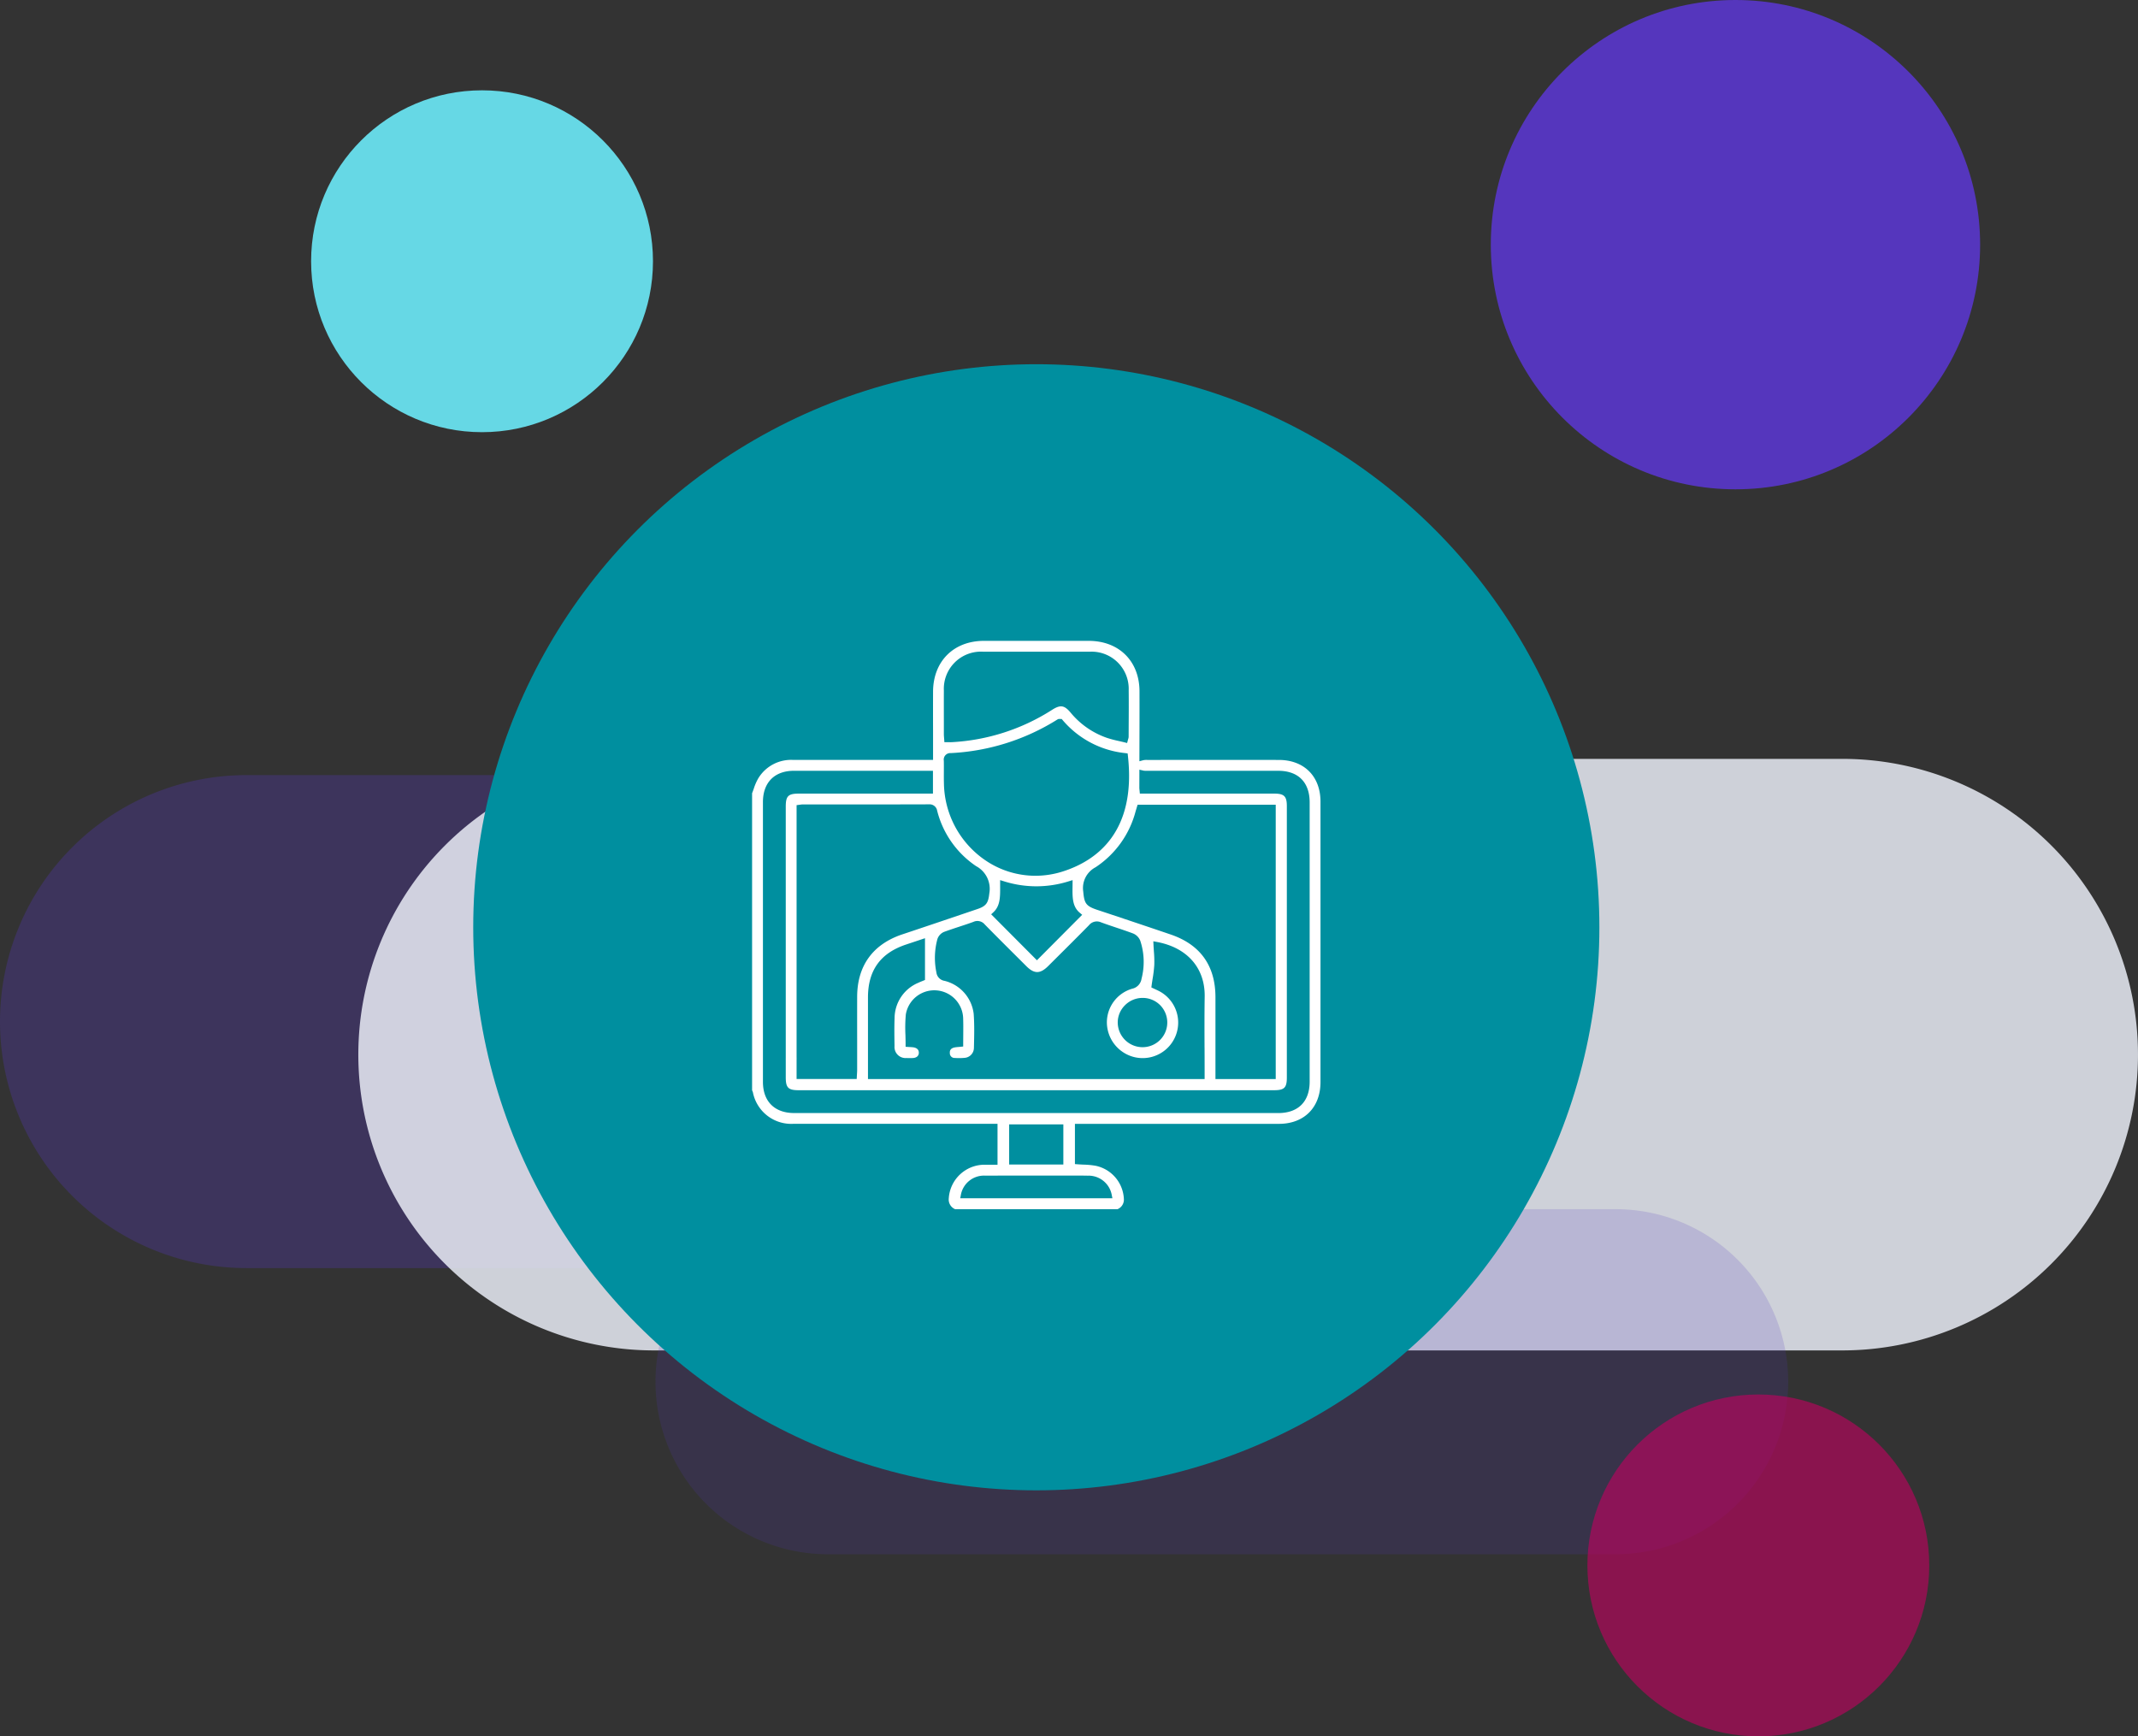
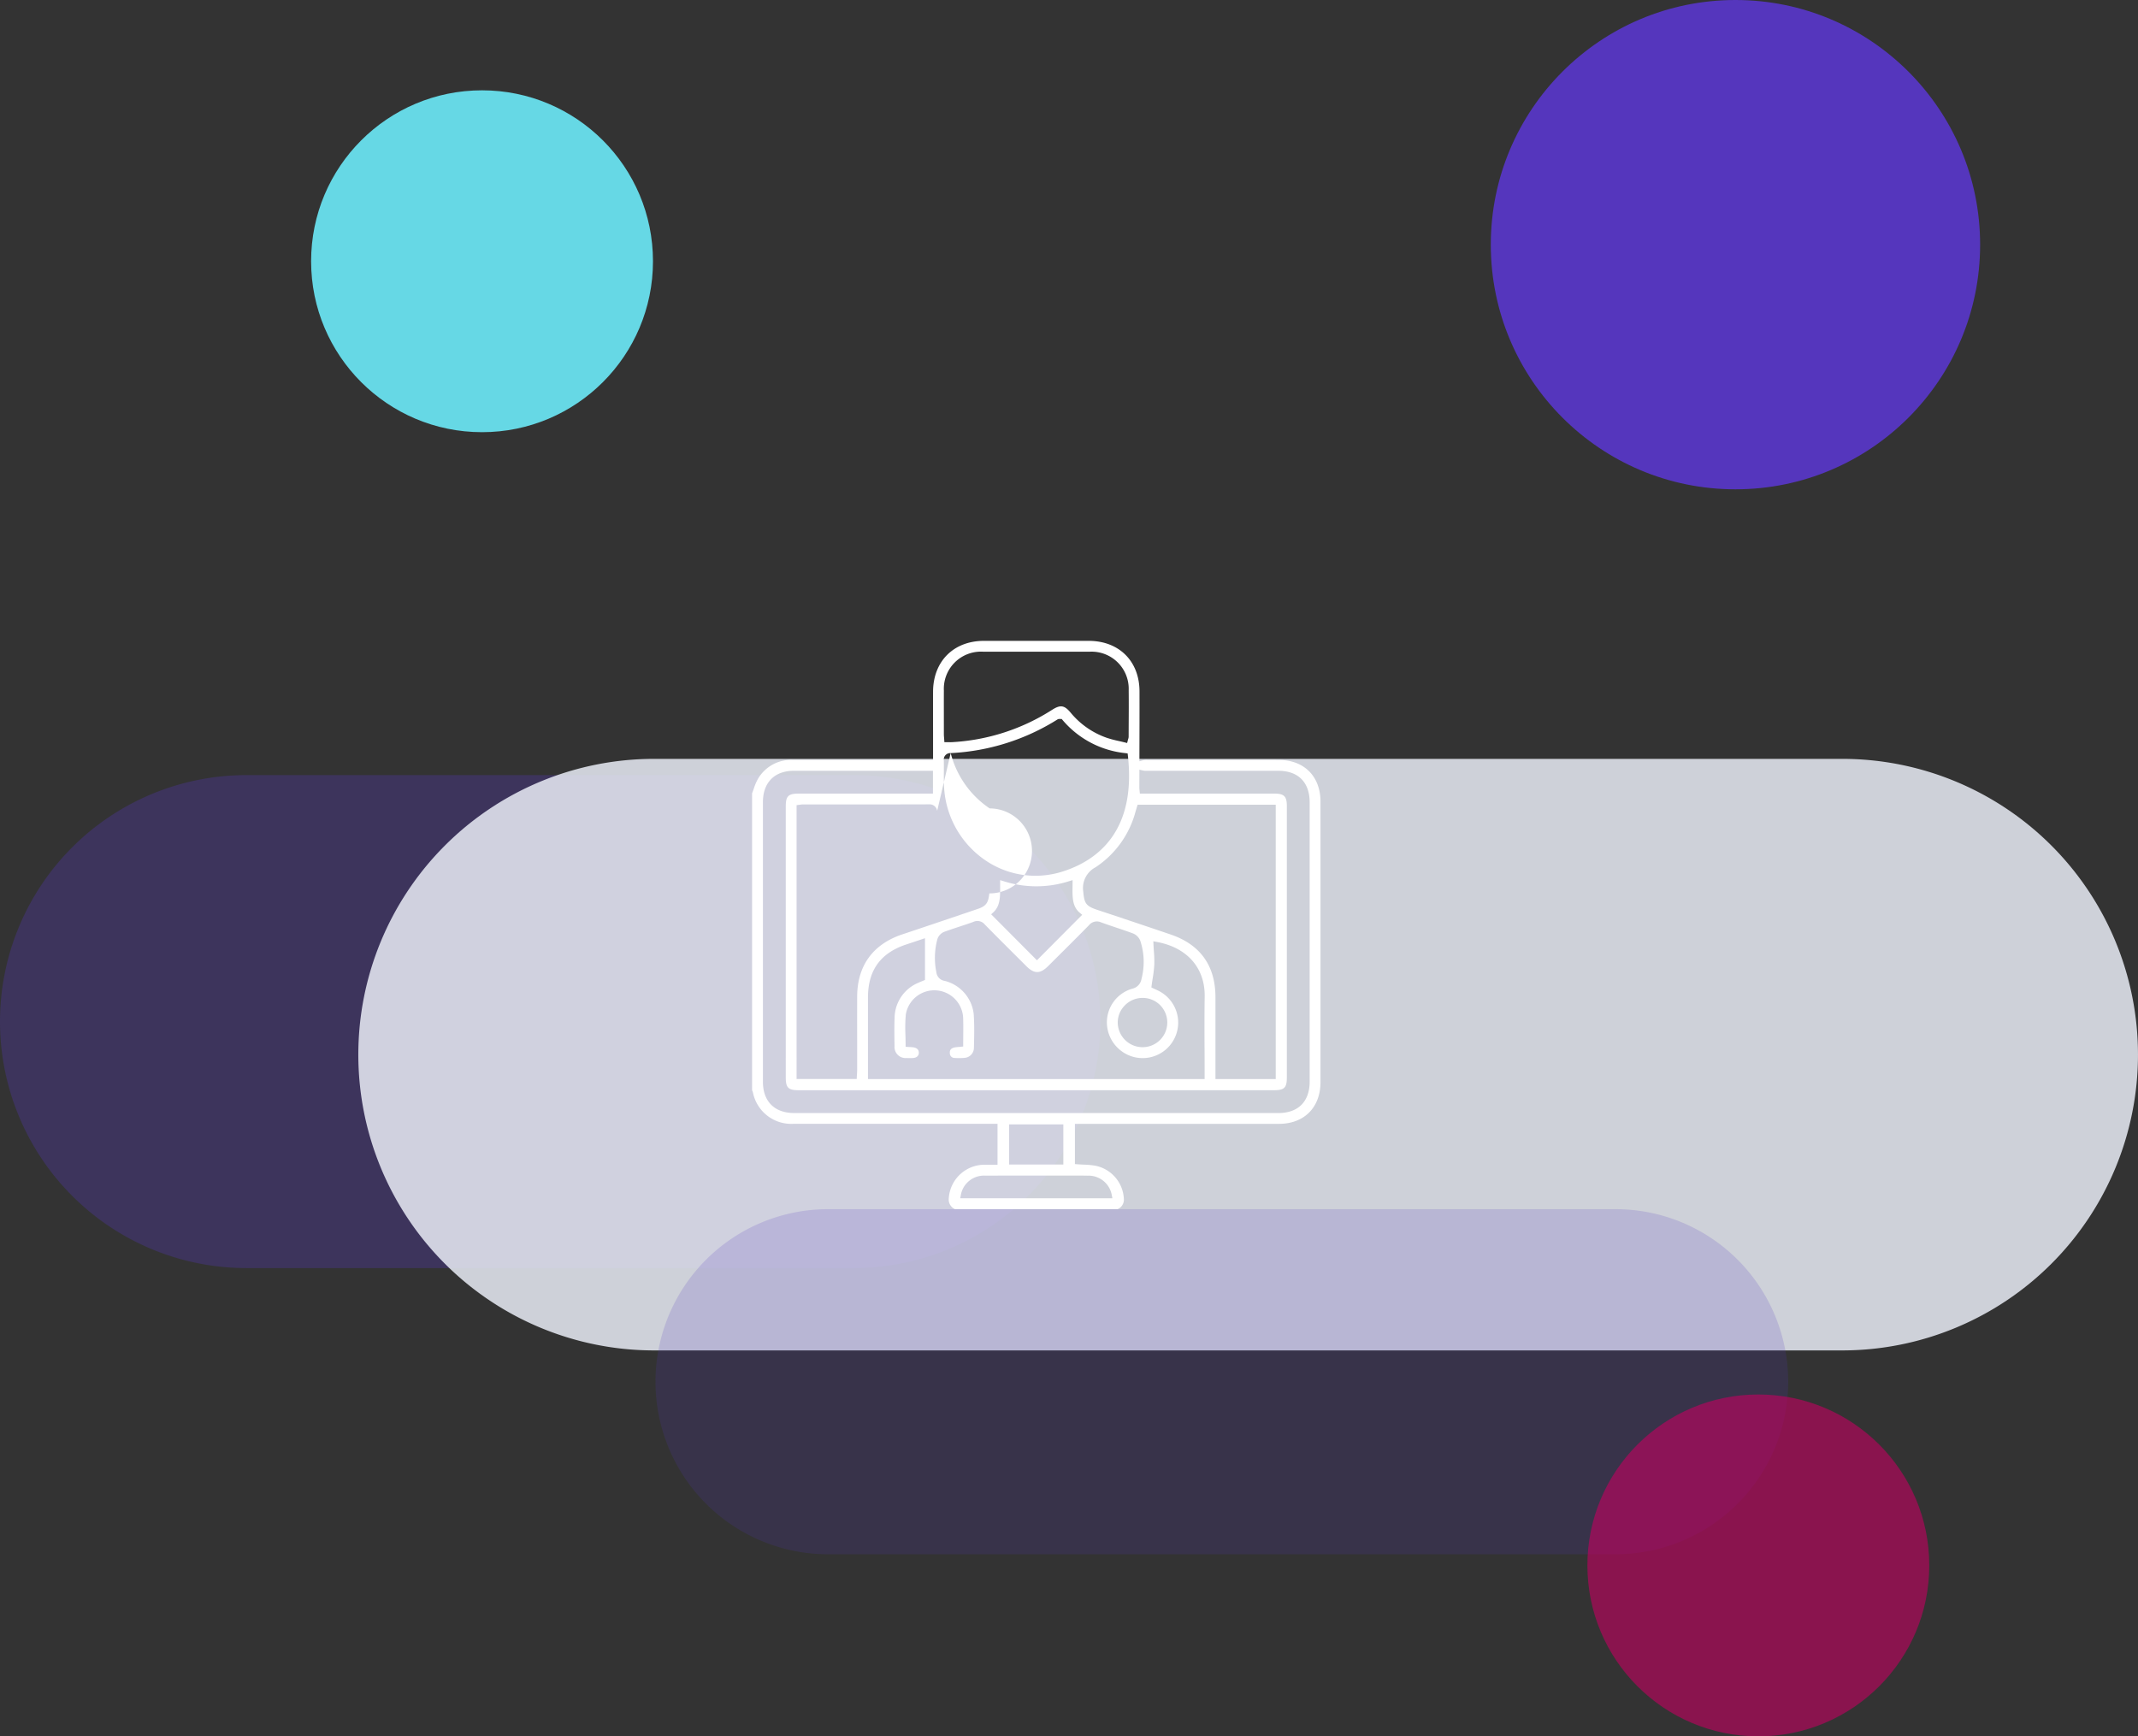
<svg xmlns="http://www.w3.org/2000/svg" width="356.917" height="289.875" viewBox="0 0 356.917 289.875">
  <rect x="0" y="0" width="356.917" height="289.875" fill="#333333" stroke="none" />
  <defs>
    <clipPath id="clip-path">
      <rect id="Rectangle_1180" data-name="Rectangle 1180" width="94.89" height="94.891" fill="#fff" />
    </clipPath>
  </defs>
  <g id="remote_medical_assistance" data-name="remote medical assistance" transform="translate(0 10)">
    <g id="Group_3636" data-name="Group 3636" transform="translate(0 279.875) rotate(-90)">
      <g id="Group_3600" data-name="Group 3600" transform="translate(274.797) rotate(90)">
        <path id="Path_2035" data-name="Path 2035" d="M142.547,82.3H41.15a41.149,41.149,0,1,1,0-82.3h101.4a41.149,41.149,0,1,1,0,82.3Z" transform="translate(0 114.322)" fill="#5536bd" opacity="0.3" />
        <circle id="Ellipse_184" data-name="Ellipse 184" cx="28.536" cy="28.536" r="28.536" transform="translate(51.936 0)" fill="#66d8e5" />
      </g>
      <g id="Group_3601" data-name="Group 3601" transform="translate(279.875 59.817) rotate(90)">
        <path id="Path_2037" data-name="Path 2037" d="M247.719,98.758H49.38A49.379,49.379,0,1,1,49.38,0H247.719a49.379,49.379,0,1,1,0,98.758Z" transform="translate(0 116.688)" fill="#ebeff8" opacity="0.84" />
        <circle id="Ellipse_186" data-name="Ellipse 186" cx="40.844" cy="40.844" r="40.844" transform="translate(189.056 -10)" fill="#5536bd" />
      </g>
      <g id="Group_3602" data-name="Group 3602" transform="translate(88.009 109.26) rotate(90)">
        <path id="Path_2036" data-name="Path 2036" d="M160.624,57.611H28.805A28.806,28.806,0,0,1,28.805,0H160.624a28.806,28.806,0,0,1,0,57.611Z" transform="translate(0)" fill="#5536bd" opacity="0.172" />
        <g id="Group_3585" data-name="Group 3585" transform="translate(155.74 30.937)">
          <circle id="Ellipse_185" data-name="Ellipse 185" cx="28.536" cy="28.536" r="28.536" fill="#c2005f" opacity="0.61" />
        </g>
      </g>
    </g>
    <g id="Group_3810" data-name="Group 3810" transform="translate(-1102 -1431.195)">
-       <circle id="Ellipse_213" data-name="Ellipse 213" cx="94" cy="94" r="94" transform="translate(1181 1482)" fill="#008f9f" />
      <g id="Group_3804" data-name="Group 3804" transform="translate(1213.584 1514.213)">
        <g id="Group_3803" data-name="Group 3803" transform="translate(13.971 13.971)" clip-path="url(#clip-path)">
-           <path id="Path_2231" data-name="Path 2231" d="M87.945,80.632c4.216,0,6.941-2.739,6.942-6.973q.005-23.408,0-46.818c0-4.225-2.73-6.957-6.952-6.962-5.648-.006-16.182,0-21.883,0h-.1a2.708,2.708,0,0,0-.663.049l-.632.17,0-.774c.012-3.574.024-7.27.015-10.9C64.662,3.391,61.26.008,56.209,0Q47.455,0,38.7,0c-5.061,0-8.473,3.416-8.49,8.491q-.011,3.381,0,6.763,0,1.534,0,3.067v1.554H22.492q-7.832,0-15.663,0a6.4,6.4,0,0,0-5.8,3.079,8.839,8.839,0,0,0-.743,1.706c-.091.256-.185.52-.288.779v49.6a1.516,1.516,0,0,1,.137.331,6.523,6.523,0,0,0,6.777,5.255q11.65.006,23.3,0H40.971v6.831l-1.015,0c-.383,0-.778,0-1.174,0a5.982,5.982,0,0,0-5.947,5.595,1.748,1.748,0,0,0,1.061,1.83h27.1a1.718,1.718,0,0,0,1.065-1.751A5.923,5.923,0,0,0,57.3,87.622a13.933,13.933,0,0,0-1.959-.182c-.326-.015-.655-.031-.986-.056l-.463-.035V80.634H64.717q11.614,0,23.229,0M64.166,27.975l.193-.618H87.414v45.8H77.353v-5.3q0-4.186,0-8.373c-.009-5.253-2.524-8.773-7.474-10.462-3.5-1.193-7.057-2.382-10.5-3.532l-1.81-.6c-1.886-.63-2.117-1.139-2.288-3.041a3.91,3.91,0,0,1,2.057-4.053,16.046,16.046,0,0,0,6.679-9.318c.047-.163.1-.325.154-.5M75.535,67.927q.008,1.869.01,3.738v1.49h-56.2V67.938q0-4.21,0-8.42c.005-4.505,2.077-7.388,6.335-8.814.548-.184,1.1-.366,1.692-.563l1.49-.5v6.969l-.306.129-.166.068c-.162.065-.384.154-.592.254a6.433,6.433,0,0,0-4.012,5.951c-.055,1.378-.035,2.788-.016,4.152l.007.5a1.841,1.841,0,0,0,1.978,1.979c.42.016.763.015,1.08,0,.619-.032.994-.357,1-.871.011-.707-.614-.882-.988-.924-.156-.018-.312-.026-.481-.035l-.273-.016-.468-.031V67.3c0-.5-.014-1.015-.027-1.51a24.925,24.925,0,0,1,.065-3.419,4.819,4.819,0,0,1,9.566.516c.038,1,.029,1.968.02,3,0,.456-.009.916-.009,1.383v.45l-.448.048c-.122.013-.24.023-.355.032a5.711,5.711,0,0,0-.625.074c-.839.167-.813.731-.8.917a.789.789,0,0,0,.84.842,10.361,10.361,0,0,0,1.606-.017,1.681,1.681,0,0,0,1.571-1.612l.007-.273c.044-1.8.09-3.669-.046-5.478a6.447,6.447,0,0,0-4.859-5.494,1.616,1.616,0,0,1-1.363-1.4,11.986,11.986,0,0,1,.175-5.6,1.985,1.985,0,0,1,1.124-1.182c.827-.3,1.674-.583,2.494-.852.781-.256,1.589-.521,2.37-.807a1.592,1.592,0,0,1,1.909.426c1.909,1.949,3.876,3.906,5.778,5.8L45.775,54.3c1.327,1.323,2.317,1.319,3.652-.01l1.158-1.153c1.861-1.85,3.784-3.764,5.654-5.666a1.688,1.688,0,0,1,1.985-.492c.866.321,1.761.621,2.626.912.906.3,1.844.619,2.759.961a2.174,2.174,0,0,1,1.188,1.2,11.2,11.2,0,0,1,.213,6.363,2,2,0,0,1-1.553,1.657,5.858,5.858,0,0,0-4.229,5.745,6.006,6.006,0,0,0,4.425,5.634,5.93,5.93,0,0,0,4.121-11.067c-.187-.092-.377-.179-.553-.26l-.566-.264L66.7,57.5c.05-.368.106-.731.163-1.09a21.776,21.776,0,0,0,.279-2.327,19.872,19.872,0,0,0-.069-2.267c-.024-.344-.047-.688-.063-1.032l-.029-.631.621.116c5.058.949,8.031,4.365,7.953,9.138-.047,2.838-.035,5.726-.024,8.52M41.407,41.083q0-.232,0-.465v-.675l.646.2a17.962,17.962,0,0,0,10.8,0l.652-.2-.01,1.077c-.023,1.782-.042,3.322,1.193,4.363l.416.35-7.553,7.592-7.641-7.672.378-.353c1.133-1.057,1.127-2.521,1.121-4.216m26.678,19.7a4.121,4.121,0,0,1-2.863,7.05h-.033a4.146,4.146,0,0,1-4.151-4.07,4.057,4.057,0,0,1,1.175-2.9,4.132,4.132,0,0,1,2.931-1.257h.041a4.1,4.1,0,0,1,2.9,1.179M32.018,8.376h0a6.2,6.2,0,0,1,6.614-6.564q8.843-.007,17.684,0a6.2,6.2,0,0,1,6.552,6.433c.021,1.888.012,3.805,0,5.66q-.005,1.056-.009,2.112a1.139,1.139,0,0,1-.067.347c-.016.054-.036.121-.06.21l-.125.479-.48-.12c-.3-.074-.594-.141-.891-.209a19,19,0,0,1-2.009-.533,13.633,13.633,0,0,1-6.056-4.214c-1.041-1.241-1.7-1.343-3.078-.47a34.439,34.439,0,0,1-16.772,5.407c-.152.008-.3.007-.482,0l-.271,0H32.1l-.032-.467c-.006-.093-.014-.183-.022-.271-.016-.193-.033-.392-.034-.594l0-1.406c0-1.9-.008-3.868,0-5.8m1.137,10.362a36.861,36.861,0,0,0,17.837-5.622.591.591,0,0,1,.361-.079c.024,0,.056,0,.1,0h.23l.15.174a15.841,15.841,0,0,0,10.471,5.529l.394.047.044.394C64.154,31.815,57.62,36.655,51.89,38.491a15.055,15.055,0,0,1-4.6.725,14.848,14.848,0,0,1-8.605-2.761,15.83,15.83,0,0,1-6.659-12.606c-.02-.678-.016-1.364-.013-2.027,0-.6.007-1.212-.007-1.814a1.088,1.088,0,0,1,1.149-1.271M30.9,28.381h0a15.821,15.821,0,0,0,6.5,9.23A4.286,4.286,0,0,1,39.6,42.161c-.161,1.509-.466,2.1-1.952,2.6l-2.217.751C32.04,46.66,28.531,47.849,25.075,49c-4.918,1.645-7.524,5.246-7.536,10.412q-.008,3.617,0,7.234,0,2.469,0,4.938c0,.261-.017.516-.032.763-.007.109-.014.216-.019.323l-.024.476H7.427l0-3.2c.009-.138.006-.285,0-.441,0-.077,0-.154,0-.23V27.425l.438-.055c.079-.01.145-.02.2-.028a2.181,2.181,0,0,1,.332-.033h5.323c5.191,0,10.558,0,15.837-.018h.007a1.266,1.266,0,0,1,1.332,1.09m25.252,60.9a3.934,3.934,0,0,1,3.882,3.171l.117.6h-25.4l.111-.593a3.921,3.921,0,0,1,4.073-3.18c3.163-.012,6.379-.01,9.489-.007l3.6,0q.6,0,1.194,0c.96,0,1.952-.01,2.931.015M42.913,80.719H51.96v6.7H42.913Zm6.406-1.892H7.02c-3.263,0-5.211-1.942-5.211-5.193q0-23.363,0-46.725c0-3.267,1.938-5.219,5.182-5.22q7.675,0,15.35,0h7.851V25.5H7.807c-1.778,0-2.188.406-2.188,2.173,0,11.052,0,30.218,0,41.4v.281c0,.076,0,.153,0,.23,0,.141-.006.274,0,.4v.035q0,1.413,0,2.826c0,1.768.41,2.174,2.188,2.174h79.31c1.73,0,2.152-.415,2.153-2.115q0-22.66,0-45.32c0-1.635-.449-2.083-2.09-2.083q-7.56,0-15.12,0H64.731l-.041-.456c-.007-.082-.015-.149-.021-.206a2.707,2.707,0,0,1-.023-.312l.008-3.023.649.149c.025.006.05.013.077.017a4.051,4.051,0,0,0,.632.022l.231,0h21.6c3.327,0,5.235,1.919,5.236,5.261q0,23.315,0,46.631c0,3.334-1.915,5.247-5.252,5.247H49.319" transform="translate(0 0)" fill="#fff" />
+           <path id="Path_2231" data-name="Path 2231" d="M87.945,80.632c4.216,0,6.941-2.739,6.942-6.973q.005-23.408,0-46.818c0-4.225-2.73-6.957-6.952-6.962-5.648-.006-16.182,0-21.883,0h-.1a2.708,2.708,0,0,0-.663.049l-.632.17,0-.774c.012-3.574.024-7.27.015-10.9C64.662,3.391,61.26.008,56.209,0Q47.455,0,38.7,0c-5.061,0-8.473,3.416-8.49,8.491q-.011,3.381,0,6.763,0,1.534,0,3.067v1.554H22.492q-7.832,0-15.663,0a6.4,6.4,0,0,0-5.8,3.079,8.839,8.839,0,0,0-.743,1.706c-.091.256-.185.52-.288.779v49.6a1.516,1.516,0,0,1,.137.331,6.523,6.523,0,0,0,6.777,5.255q11.65.006,23.3,0H40.971v6.831l-1.015,0c-.383,0-.778,0-1.174,0a5.982,5.982,0,0,0-5.947,5.595,1.748,1.748,0,0,0,1.061,1.83h27.1a1.718,1.718,0,0,0,1.065-1.751A5.923,5.923,0,0,0,57.3,87.622a13.933,13.933,0,0,0-1.959-.182c-.326-.015-.655-.031-.986-.056l-.463-.035V80.634H64.717q11.614,0,23.229,0M64.166,27.975l.193-.618H87.414v45.8H77.353v-5.3q0-4.186,0-8.373c-.009-5.253-2.524-8.773-7.474-10.462-3.5-1.193-7.057-2.382-10.5-3.532l-1.81-.6c-1.886-.63-2.117-1.139-2.288-3.041a3.91,3.91,0,0,1,2.057-4.053,16.046,16.046,0,0,0,6.679-9.318c.047-.163.1-.325.154-.5M75.535,67.927q.008,1.869.01,3.738v1.49h-56.2V67.938q0-4.21,0-8.42c.005-4.505,2.077-7.388,6.335-8.814.548-.184,1.1-.366,1.692-.563l1.49-.5v6.969l-.306.129-.166.068c-.162.065-.384.154-.592.254a6.433,6.433,0,0,0-4.012,5.951c-.055,1.378-.035,2.788-.016,4.152l.007.5a1.841,1.841,0,0,0,1.978,1.979c.42.016.763.015,1.08,0,.619-.032.994-.357,1-.871.011-.707-.614-.882-.988-.924-.156-.018-.312-.026-.481-.035l-.273-.016-.468-.031V67.3c0-.5-.014-1.015-.027-1.51a24.925,24.925,0,0,1,.065-3.419,4.819,4.819,0,0,1,9.566.516c.038,1,.029,1.968.02,3,0,.456-.009.916-.009,1.383v.45l-.448.048c-.122.013-.24.023-.355.032a5.711,5.711,0,0,0-.625.074c-.839.167-.813.731-.8.917a.789.789,0,0,0,.84.842,10.361,10.361,0,0,0,1.606-.017,1.681,1.681,0,0,0,1.571-1.612l.007-.273c.044-1.8.09-3.669-.046-5.478a6.447,6.447,0,0,0-4.859-5.494,1.616,1.616,0,0,1-1.363-1.4,11.986,11.986,0,0,1,.175-5.6,1.985,1.985,0,0,1,1.124-1.182c.827-.3,1.674-.583,2.494-.852.781-.256,1.589-.521,2.37-.807a1.592,1.592,0,0,1,1.909.426c1.909,1.949,3.876,3.906,5.778,5.8L45.775,54.3c1.327,1.323,2.317,1.319,3.652-.01l1.158-1.153c1.861-1.85,3.784-3.764,5.654-5.666a1.688,1.688,0,0,1,1.985-.492c.866.321,1.761.621,2.626.912.906.3,1.844.619,2.759.961a2.174,2.174,0,0,1,1.188,1.2,11.2,11.2,0,0,1,.213,6.363,2,2,0,0,1-1.553,1.657,5.858,5.858,0,0,0-4.229,5.745,6.006,6.006,0,0,0,4.425,5.634,5.93,5.93,0,0,0,4.121-11.067c-.187-.092-.377-.179-.553-.26l-.566-.264L66.7,57.5c.05-.368.106-.731.163-1.09a21.776,21.776,0,0,0,.279-2.327,19.872,19.872,0,0,0-.069-2.267c-.024-.344-.047-.688-.063-1.032l-.029-.631.621.116c5.058.949,8.031,4.365,7.953,9.138-.047,2.838-.035,5.726-.024,8.52M41.407,41.083q0-.232,0-.465v-.675l.646.2a17.962,17.962,0,0,0,10.8,0l.652-.2-.01,1.077c-.023,1.782-.042,3.322,1.193,4.363l.416.35-7.553,7.592-7.641-7.672.378-.353c1.133-1.057,1.127-2.521,1.121-4.216m26.678,19.7a4.121,4.121,0,0,1-2.863,7.05h-.033a4.146,4.146,0,0,1-4.151-4.07,4.057,4.057,0,0,1,1.175-2.9,4.132,4.132,0,0,1,2.931-1.257h.041a4.1,4.1,0,0,1,2.9,1.179M32.018,8.376h0a6.2,6.2,0,0,1,6.614-6.564q8.843-.007,17.684,0a6.2,6.2,0,0,1,6.552,6.433c.021,1.888.012,3.805,0,5.66q-.005,1.056-.009,2.112a1.139,1.139,0,0,1-.067.347c-.016.054-.036.121-.06.21l-.125.479-.48-.12c-.3-.074-.594-.141-.891-.209a19,19,0,0,1-2.009-.533,13.633,13.633,0,0,1-6.056-4.214c-1.041-1.241-1.7-1.343-3.078-.47a34.439,34.439,0,0,1-16.772,5.407c-.152.008-.3.007-.482,0l-.271,0H32.1l-.032-.467c-.006-.093-.014-.183-.022-.271-.016-.193-.033-.392-.034-.594l0-1.406c0-1.9-.008-3.868,0-5.8m1.137,10.362a36.861,36.861,0,0,0,17.837-5.622.591.591,0,0,1,.361-.079c.024,0,.056,0,.1,0h.23l.15.174a15.841,15.841,0,0,0,10.471,5.529l.394.047.044.394C64.154,31.815,57.62,36.655,51.89,38.491a15.055,15.055,0,0,1-4.6.725,14.848,14.848,0,0,1-8.605-2.761,15.83,15.83,0,0,1-6.659-12.606c-.02-.678-.016-1.364-.013-2.027,0-.6.007-1.212-.007-1.814a1.088,1.088,0,0,1,1.149-1.271h0a15.821,15.821,0,0,0,6.5,9.23A4.286,4.286,0,0,1,39.6,42.161c-.161,1.509-.466,2.1-1.952,2.6l-2.217.751C32.04,46.66,28.531,47.849,25.075,49c-4.918,1.645-7.524,5.246-7.536,10.412q-.008,3.617,0,7.234,0,2.469,0,4.938c0,.261-.017.516-.032.763-.007.109-.014.216-.019.323l-.024.476H7.427l0-3.2c.009-.138.006-.285,0-.441,0-.077,0-.154,0-.23V27.425l.438-.055c.079-.01.145-.02.2-.028a2.181,2.181,0,0,1,.332-.033h5.323c5.191,0,10.558,0,15.837-.018h.007a1.266,1.266,0,0,1,1.332,1.09m25.252,60.9a3.934,3.934,0,0,1,3.882,3.171l.117.6h-25.4l.111-.593a3.921,3.921,0,0,1,4.073-3.18c3.163-.012,6.379-.01,9.489-.007l3.6,0q.6,0,1.194,0c.96,0,1.952-.01,2.931.015M42.913,80.719H51.96v6.7H42.913Zm6.406-1.892H7.02c-3.263,0-5.211-1.942-5.211-5.193q0-23.363,0-46.725c0-3.267,1.938-5.219,5.182-5.22q7.675,0,15.35,0h7.851V25.5H7.807c-1.778,0-2.188.406-2.188,2.173,0,11.052,0,30.218,0,41.4v.281c0,.076,0,.153,0,.23,0,.141-.006.274,0,.4v.035q0,1.413,0,2.826c0,1.768.41,2.174,2.188,2.174h79.31c1.73,0,2.152-.415,2.153-2.115q0-22.66,0-45.32c0-1.635-.449-2.083-2.09-2.083q-7.56,0-15.12,0H64.731l-.041-.456c-.007-.082-.015-.149-.021-.206a2.707,2.707,0,0,1-.023-.312l.008-3.023.649.149c.025.006.05.013.077.017a4.051,4.051,0,0,0,.632.022l.231,0h21.6c3.327,0,5.235,1.919,5.236,5.261q0,23.315,0,46.631c0,3.334-1.915,5.247-5.252,5.247H49.319" transform="translate(0 0)" fill="#fff" />
        </g>
      </g>
    </g>
  </g>
</svg>